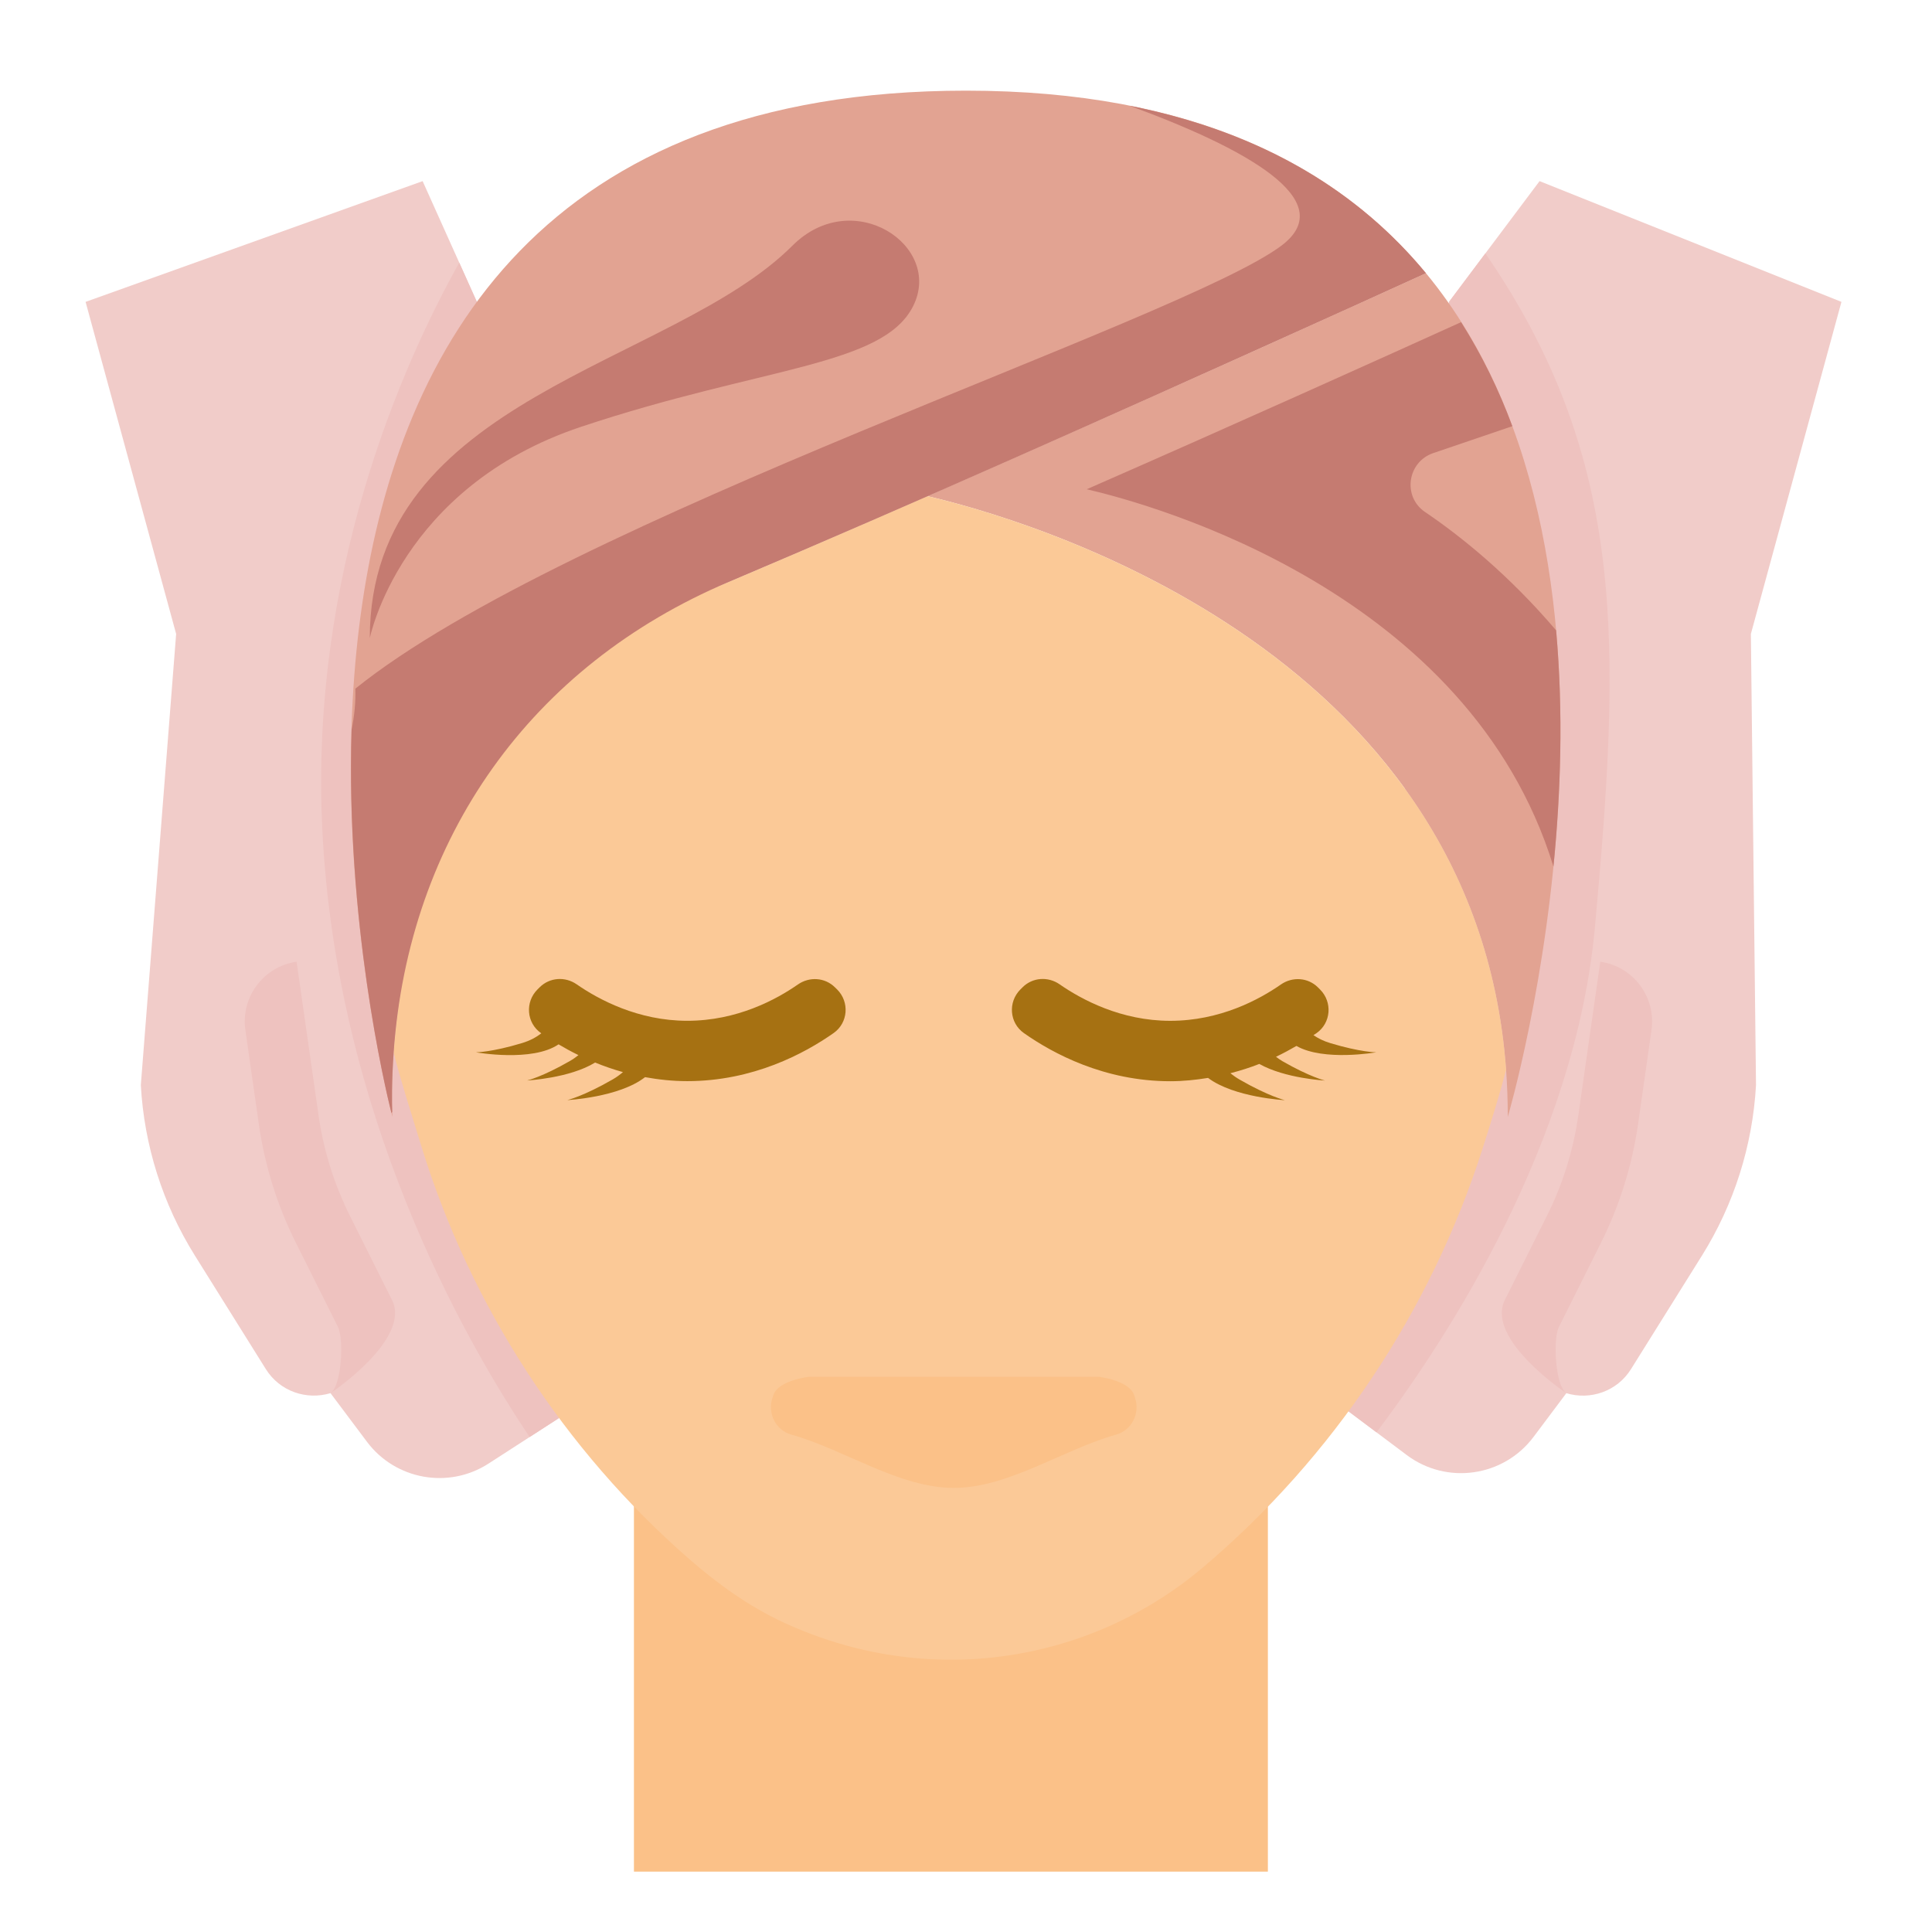
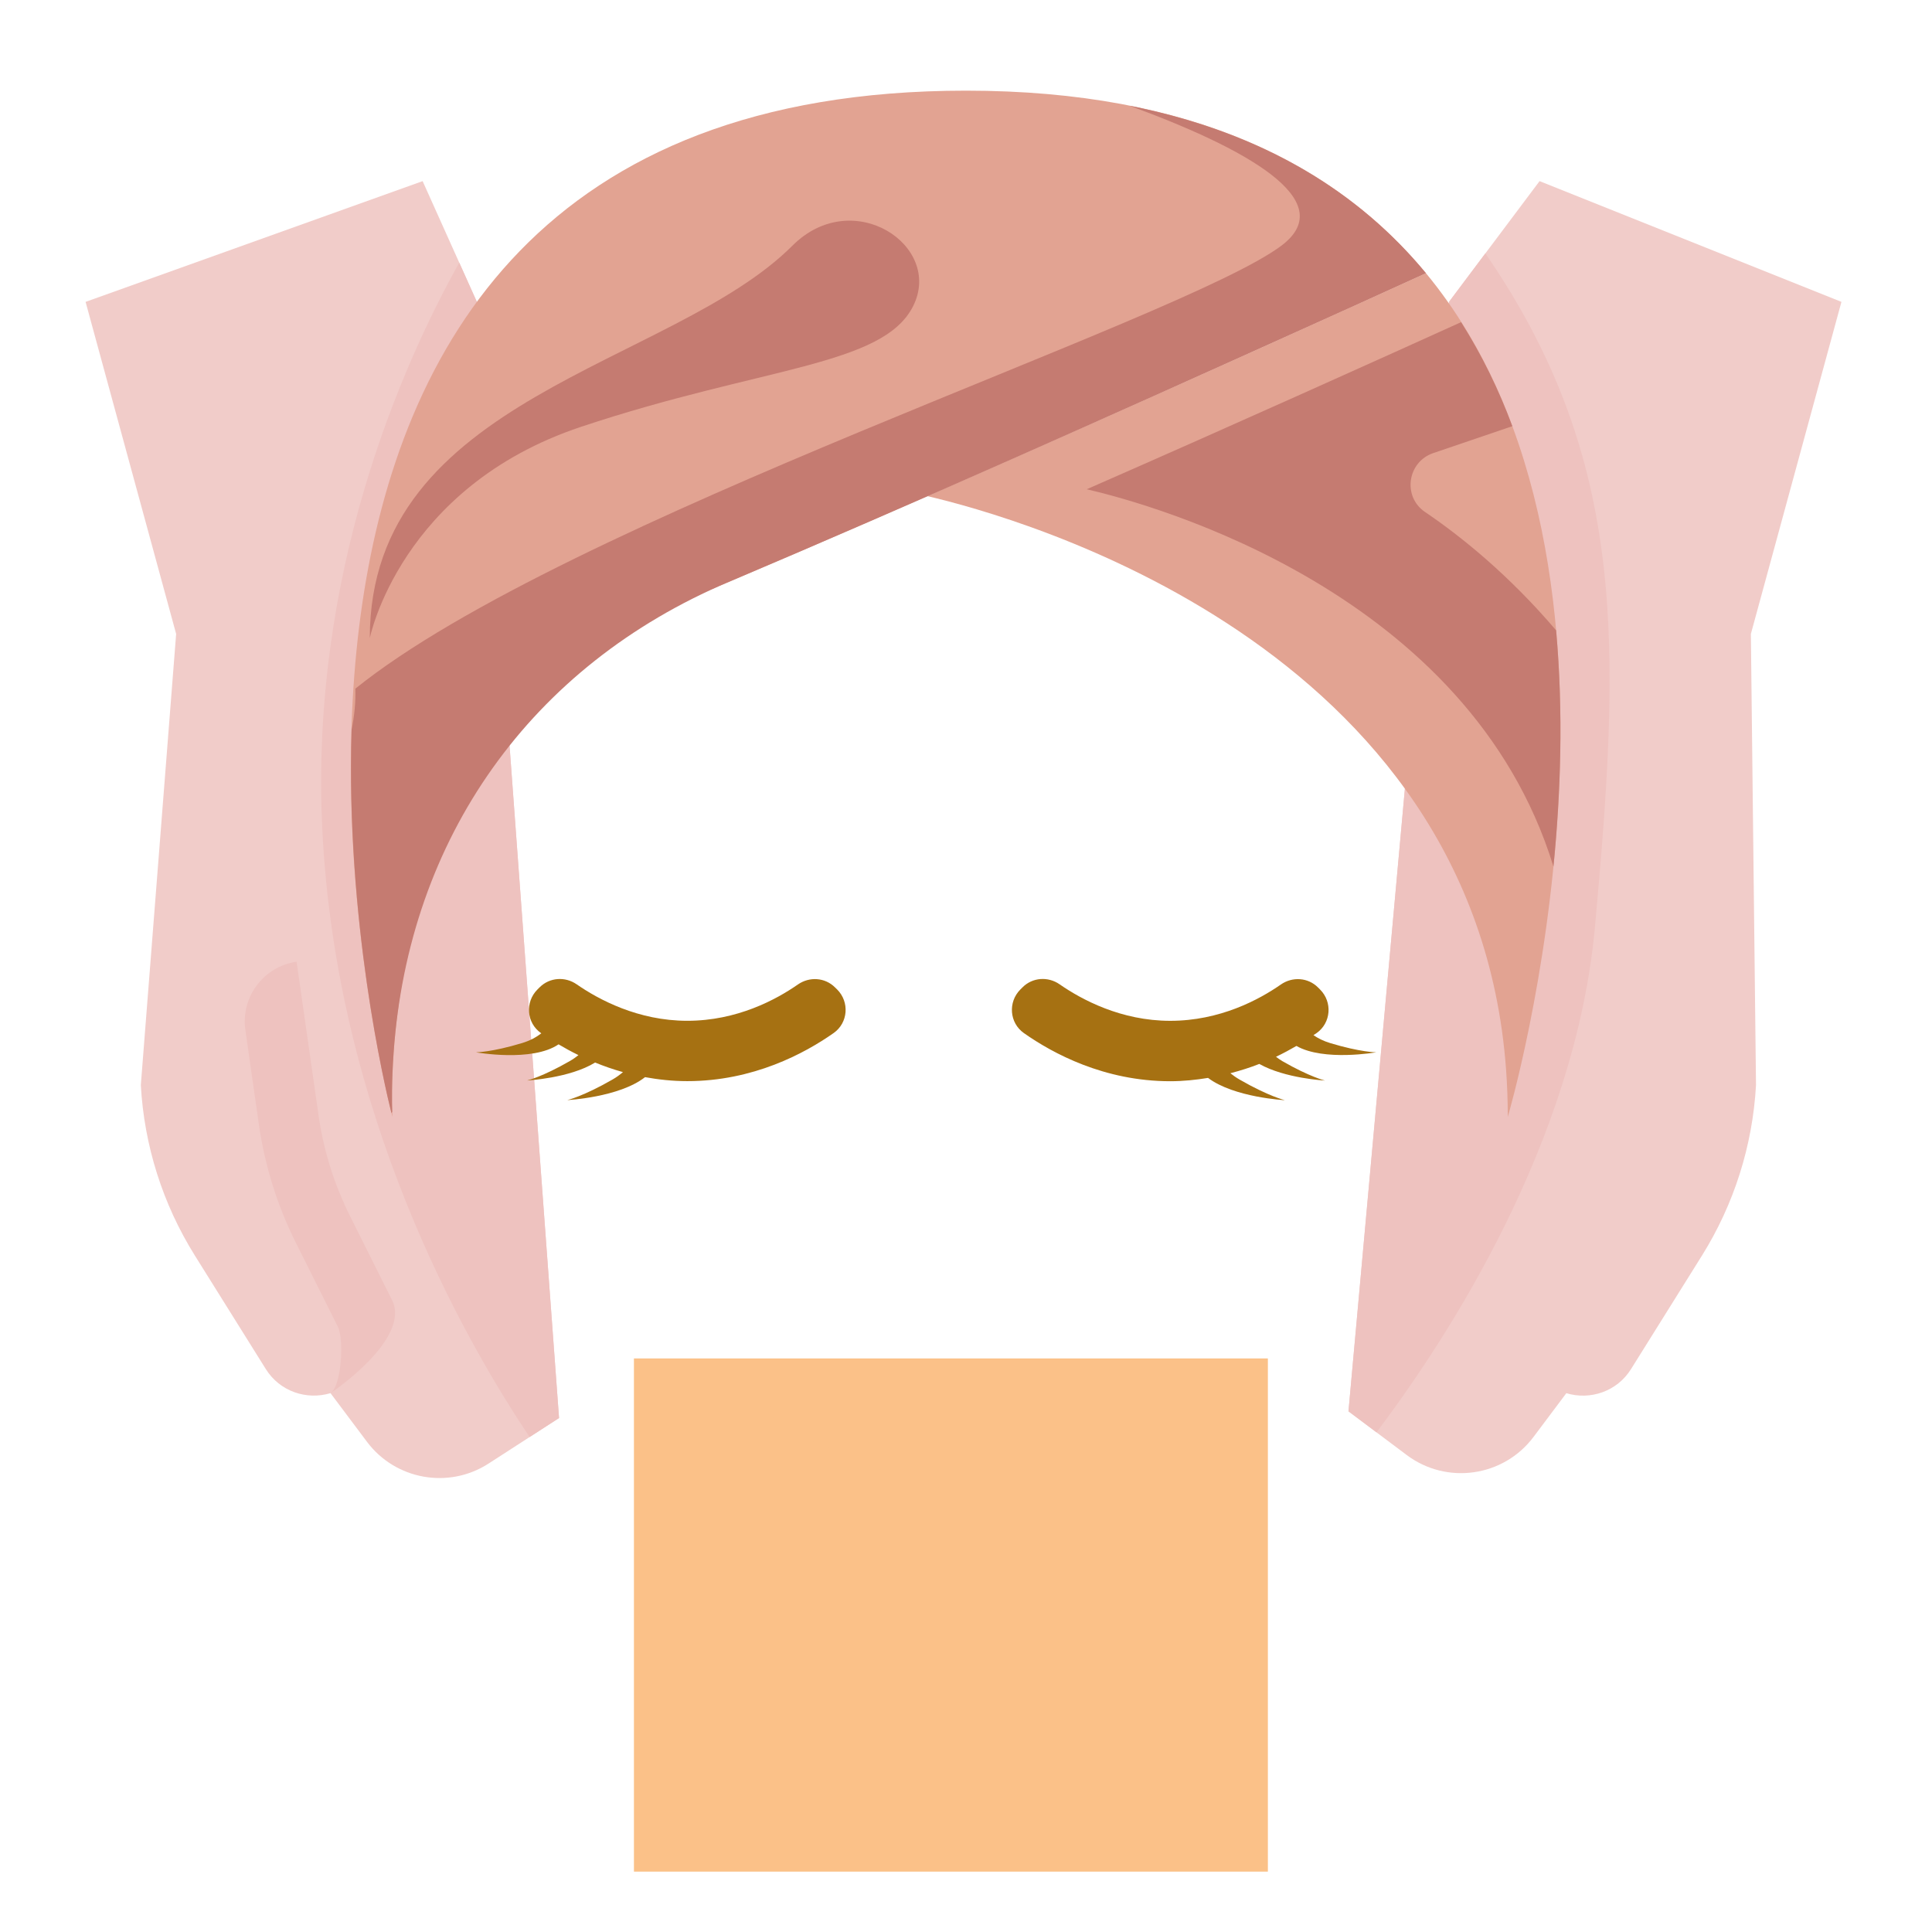
<svg xmlns="http://www.w3.org/2000/svg" width="512" height="512" x="0" y="0" viewBox="0 0 64 64" style="enable-background:new 0 0 512 512" xml:space="preserve" class="">
  <g>
    <path d="m61 10-10-4-3 4-3.33 36.752 1.93 1.448c1.326.994 3.206.725 4.2-.6l1.087-1.449c.793.24 1.68-.057 2.142-.797l2.35-3.76c1.063-1.701 1.679-3.644 1.791-5.647l-.17-14.947z" fill="#f1ccc9" data-original="#fc984a" style="" class="" />
    <path d="m15.797 10-1.797-4-11.165 4 3 11-1.17 14.946c.111 2.003.727 3.946 1.791 5.647l2.35 3.76c.462.74 1.349 1.036 2.142.797l1.209 1.612c.945 1.26 2.705 1.575 4.028.72l2.334-1.508z" fill="#f1ccc9" data-original="#fc984a" style="" class="" />
    <g fill="#e68a43">
-       <path d="m49.85 43.064 1.393-2.786c.524-1.047.875-2.172 1.041-3.331l.727-5.089c1.093.156 1.853 1.169 1.697 2.263l-.444 3.109c-.196 1.373-.613 2.706-1.233 3.947l-1.391 2.782c-.199.398-.123 1.944.248 2.192-.001 0-2.688-1.789-2.038-3.087z" fill="#eec2bf" data-original="#e68a43" style="" class="" />
      <path d="m10.948 46.151c.371-.247.448-1.793.248-2.192l-1.392-2.784c-.62-1.239-1.035-2.57-1.231-3.942l-.445-3.112c-.156-1.093.603-2.106 1.697-2.263l.727 5.088c.166 1.16.517 2.286 1.042 3.334l1.392 2.784c.649 1.298-2.038 3.087-2.038 3.087z" fill="#eec2bf" data-original="#e68a43" style="" class="" />
      <path d="m15.213 8.7c-1.884 3.377-4.954 10.265-4.536 18.781.462 9.425 4.673 16.85 6.868 20.122l.974-.629-2.722-36.974z" fill="#eec2bf" data-original="#e68a43" style="" class="" />
      <path d="m48 10-3.33 36.752.928.696c2.363-3.132 6.589-9.62 7.237-16.743.84-9.237 1.107-15.437-3.631-22.311z" fill="#eec2bf" data-original="#e68a43" style="" class="" />
    </g>
    <path d="m21 45h21v17h-21z" fill="#fbc188" data-original="#fbc188" style="" class="" />
    <path d="m32 3.003c-28 0-19 33.997-19 33.997s-.052-.829.04-2.132c0-.001-.001-.002-.001-.003 0 .001.001.002.001.003.268-3.81 1.773-11.69 9.461-14.9 9.379-3.918 24.358-10.747 24.735-10.919-2.962-3.585-7.719-6.046-15.236-6.046z" fill="#e2a392" data-original="#47648f" style="" class="" />
    <path d="m47.236 9.049c-.278.127-8.47 3.861-16.516 7.386 3.008.7 18.143 4.909 19.171 19.001.037.508.056 1.029.056 1.564.001 0 5.362-18.182-2.711-27.951z" fill="#e2a392" data-original="#47648f" style="" class="" />
-     <path d="m30.721 16.435c-2.882 1.263-5.746 2.499-8.22 3.532-7.687 3.21-9.193 11.091-9.461 14.9.224.896.526 1.826.926 3.127 1.618 5.259 4.725 10.045 8.874 13.659.941.82 1.964 1.556 3.095 2.083 4.796 2.232 10.163 1.361 13.915-1.814 4.309-3.646 7.545-8.493 9.261-13.87.328-1.029.581-1.845.78-2.616-1.027-14.092-16.162-18.301-19.17-19.001z" fill="#fbc997" data-original="#fbc997" style="" class="" />
    <path d="m47.207 16.961c-.753-.509-.589-1.659.272-1.952l2.619-.891c-.446-1.205-1.01-2.36-1.698-3.446-2.415 1.095-7.436 3.36-12.4 5.535 2.262.526 12.672 3.418 15.46 12.499.238-2.389.333-5.091.088-7.825-1.551-1.823-3.139-3.107-4.341-3.92z" fill="#c57b71" data-original="#345485" style="" class="" />
    <path d="m12.25 21.138s1-5 7-7 10-2 11-4-2-4-4-2c-4 4-14 5-14 13z" fill="#c57b71" data-original="#345485" style="" class="" />
-     <path d="m47.236 9.049c-2.175-2.632-5.322-4.653-9.813-5.545 3.76 1.376 7.029 3.13 5.025 4.634-3.31 2.483-23.728 9.074-30.676 14.674.014.46-.035.915-.125 1.362-.191 6.324 1.1 11.82 1.319 12.696.009-.013.017-.025.026-.038-.01-.303-.021-1.003.047-1.964.501-7.113 4.54-12.812 11.101-15.591 6.289-2.664 12.526-5.452 18.751-8.26 1.45-.653 2.899-1.308 4.345-1.968z" fill="#c57b71" data-original="#345485" style="" class="" />
+     <path d="m47.236 9.049c-2.175-2.632-5.322-4.653-9.813-5.545 3.76 1.376 7.029 3.13 5.025 4.634-3.31 2.483-23.728 9.074-30.676 14.674.014.46-.035.915-.125 1.362-.191 6.324 1.1 11.82 1.319 12.696.009-.013.017-.025.026-.038-.01-.303-.021-1.003.047-1.964.501-7.113 4.54-12.812 11.101-15.591 6.289-2.664 12.526-5.452 18.751-8.26 1.45-.653 2.899-1.308 4.345-1.968" fill="#c57b71" data-original="#345485" style="" class="" />
    <path d="m31.594 49.289c-1.815 0-3.63-1.277-5.382-1.766-.515-.144-.794-.705-.625-1.212l.033-.099c.162-.486 1.17-.604 1.17-.604h9.608s1.008.118 1.17.604l.033.099c.169.507-.11 1.068-.625 1.212-1.751.489-3.567 1.766-5.382 1.766z" fill="#fbc188" data-original="#fbc188" style="" class="" />
    <path d="m27.661 32.709c-.331-.331-.847-.364-1.231-.096-.722.503-2.02 1.202-3.663 1.202-1.63 0-2.938-.705-3.664-1.208-.383-.266-.897-.23-1.227.099l-.072.072c-.416.416-.365 1.106.116 1.444.004.003.008.005.012.008-.16.124-.365.24-.638.323-1.011.306-1.527.306-1.527.306s1.862.334 2.736-.264c.201.12.42.24.659.357-.083.067-.175.133-.283.195-.915.528-1.417.645-1.417.645s1.406-.073 2.252-.594c.289.118.595.226.922.317-.098.084-.209.167-.343.244-.969.559-1.501.683-1.501.683s1.721-.089 2.576-.76c.441.08.906.132 1.4.132 2.181 0 3.887-.918 4.847-1.593.481-.338.532-1.029.116-1.444z" fill="#a67112" data-original="#a67112" style="" class="" />
    <path d="m45.59 34.859s-.516 0-1.527-.306c-.228-.069-.406-.162-.553-.262.033-.022.072-.046.103-.068.481-.338.532-1.029.116-1.444l-.069-.069c-.331-.331-.847-.364-1.231-.096-.722.503-2.02 1.202-3.663 1.202-1.631 0-2.939-.705-3.666-1.21-.383-.266-.899-.23-1.228.101l-.072.072c-.414.416-.362 1.105.117 1.443.959.675 2.666 1.595 4.848 1.595.44 0 .854-.045 1.253-.11.864.651 2.546.738 2.546.738s-.532-.125-1.501-.683c-.116-.067-.216-.138-.305-.21.338-.088.66-.19.958-.308.852.481 2.178.551 2.178.551s-.502-.118-1.417-.645c-.079-.046-.143-.095-.208-.143.246-.117.468-.238.677-.359.906.518 2.644.211 2.644.211z" fill="#a67112" data-original="#a67112" style="" class="" />
  </g>
</svg>